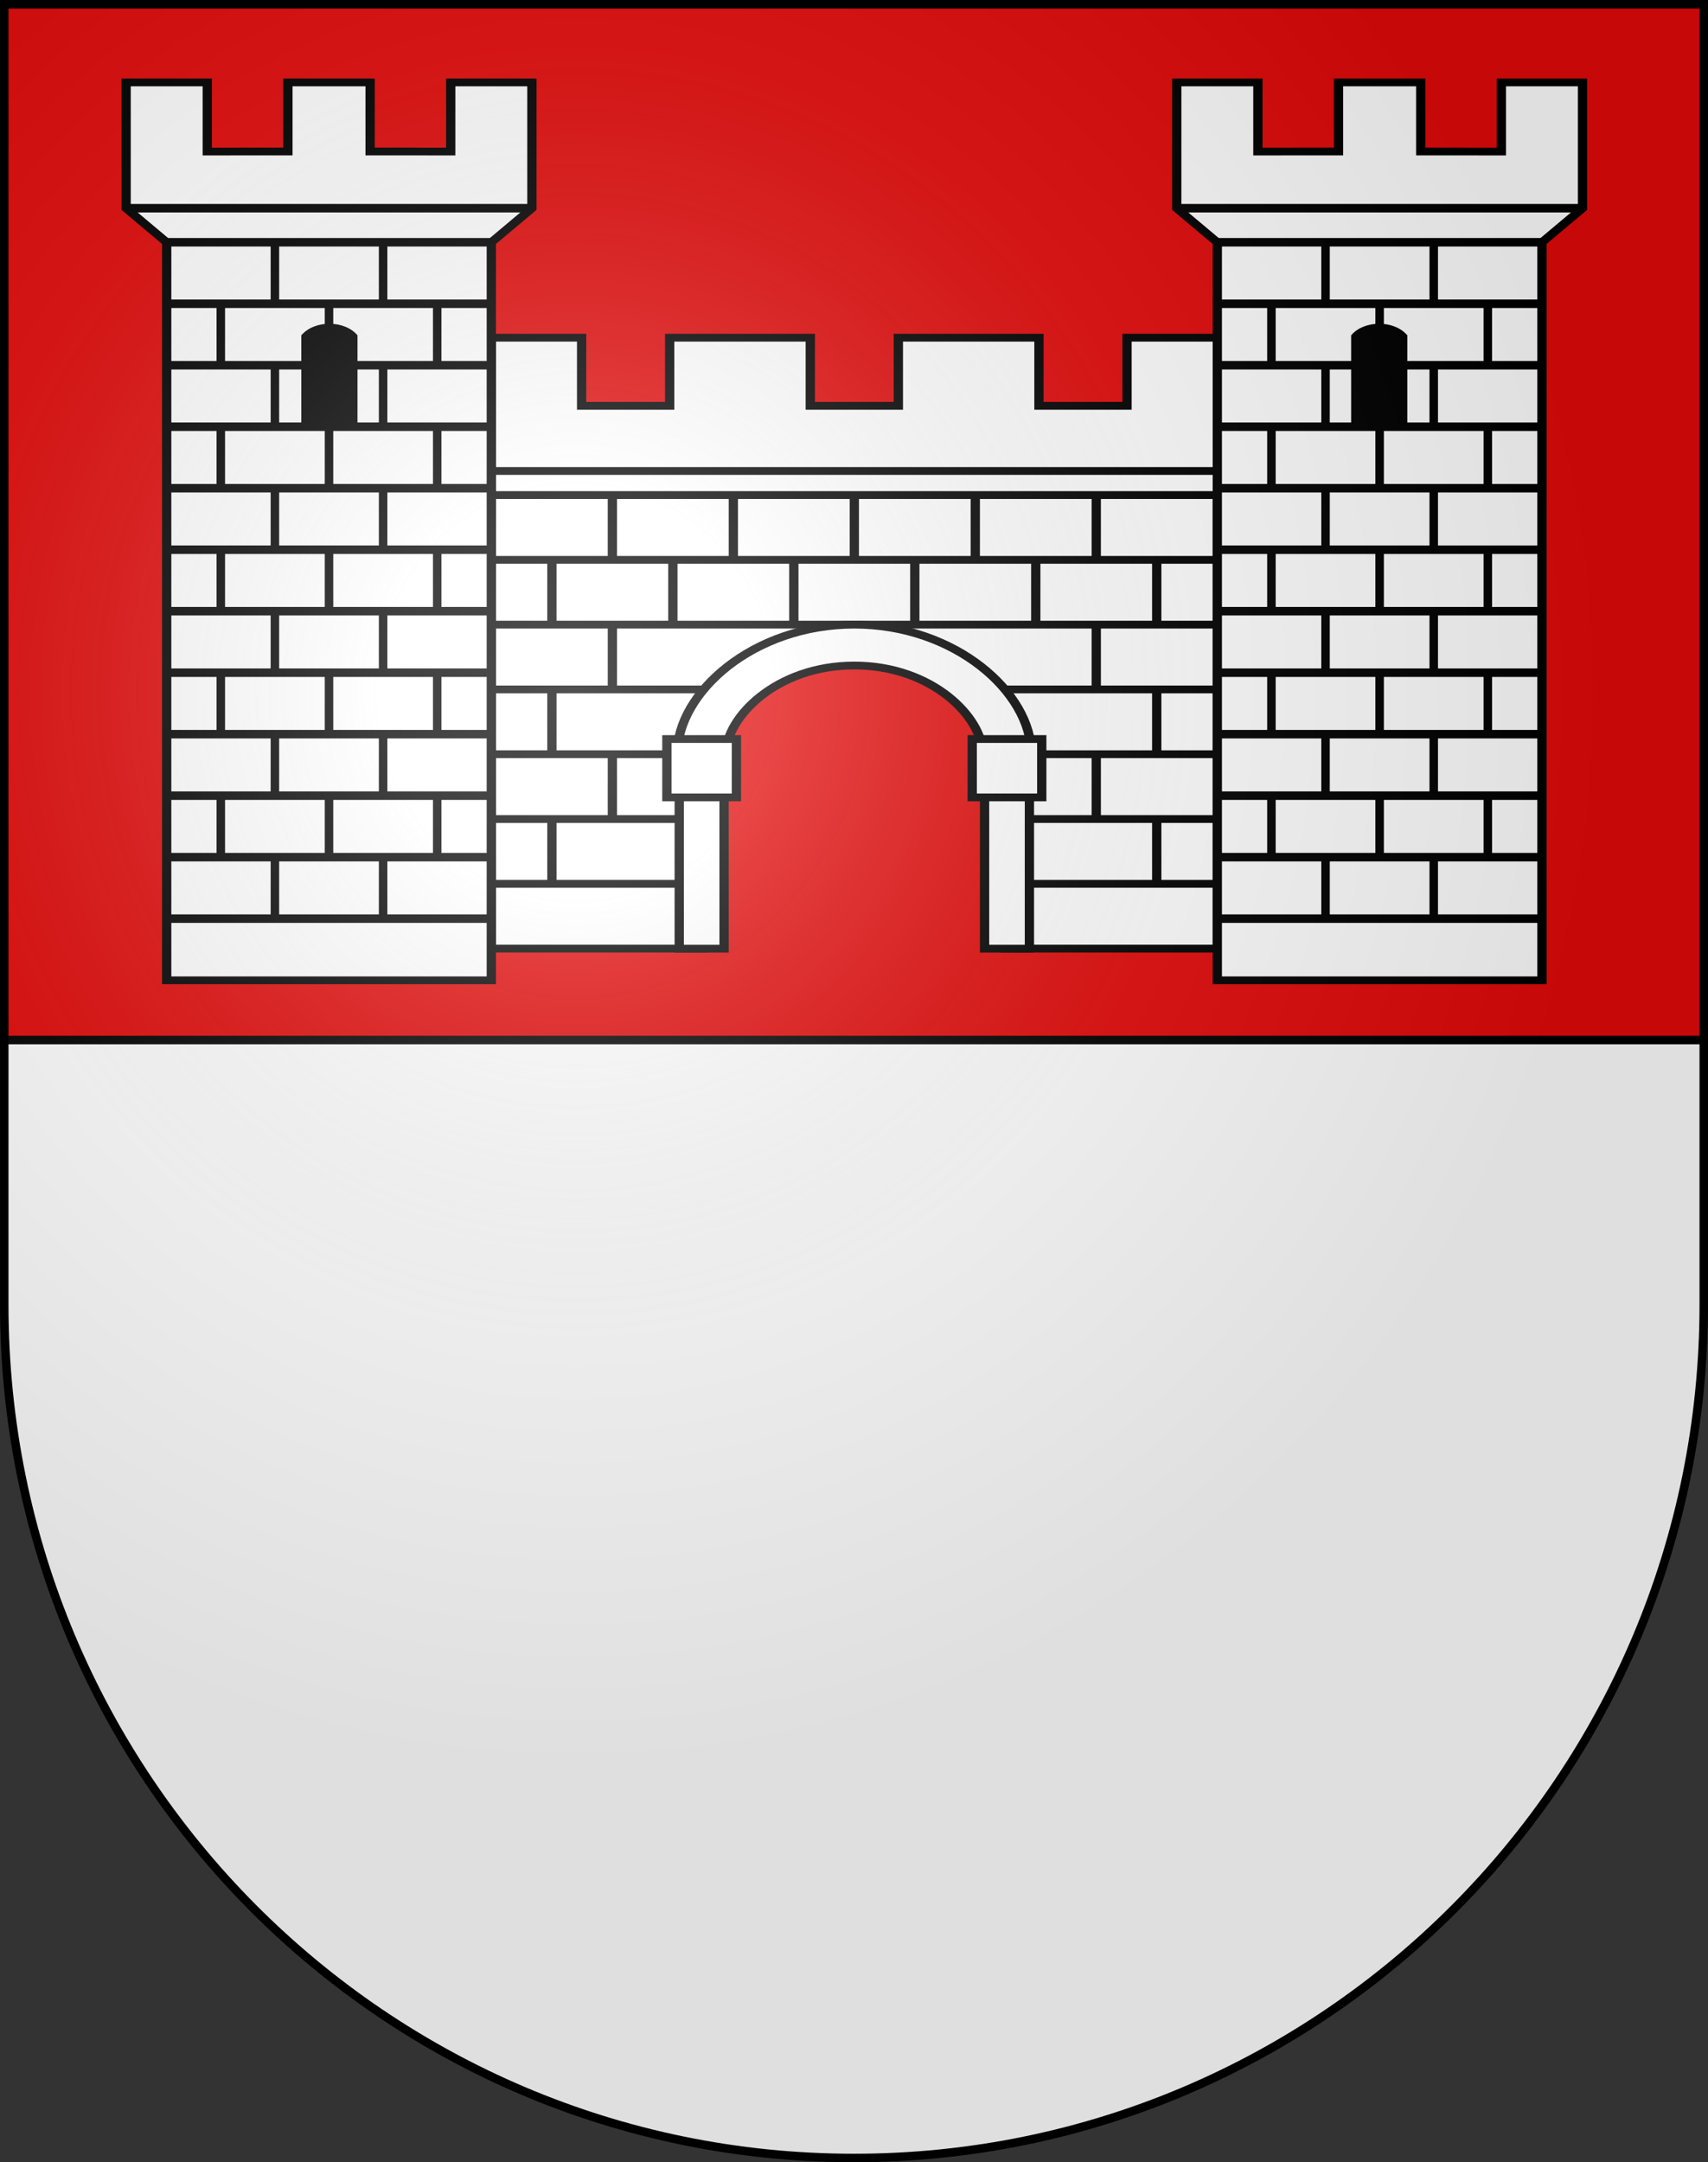
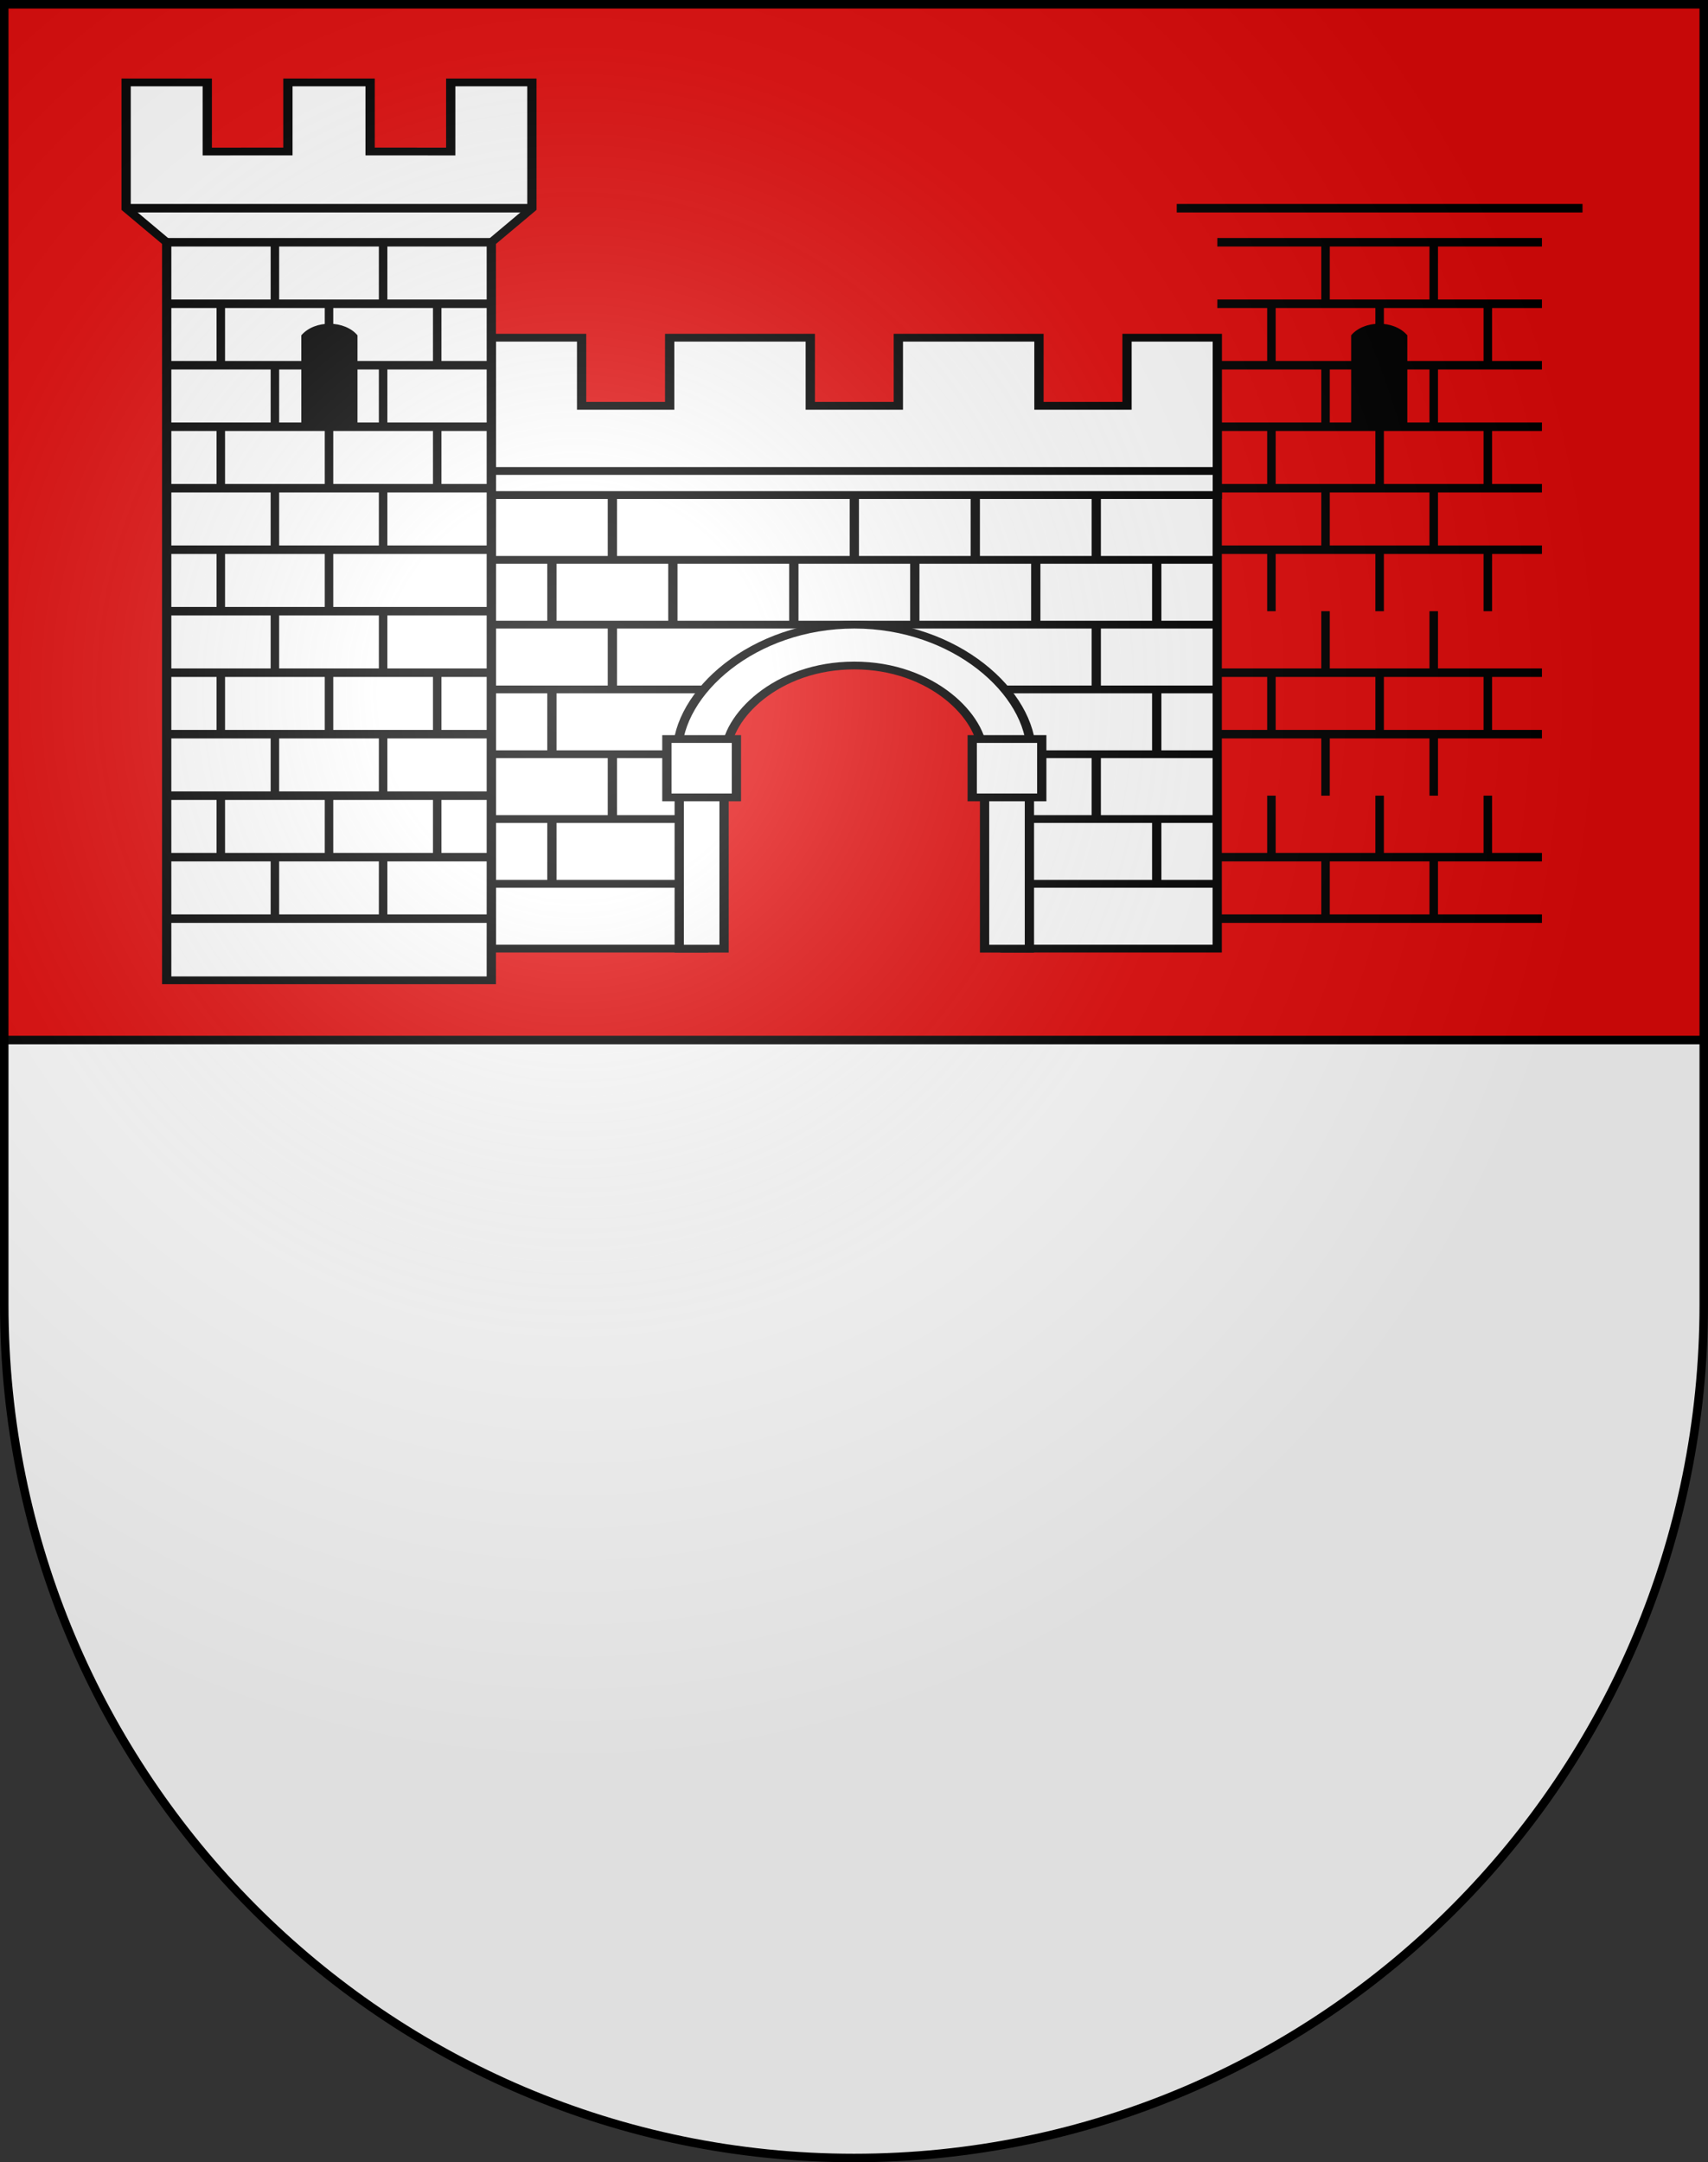
<svg xmlns="http://www.w3.org/2000/svg" xmlns:ns1="http://sodipodi.sourceforge.net/DTD/sodipodi-0.dtd" xmlns:ns2="http://www.inkscape.org/namespaces/inkscape" xmlns:xlink="http://www.w3.org/1999/xlink" height="763" width="603" version="1.0" id="svg20" ns1:version="0.32" ns2:version="0.48.3.1 r9886" ns1:docname="Champtauroz-coat_of_arms.svg" ns2:output_extension="org.inkscape.output.svg.inkscape">
  <rect width="100%" height="100%" fill="#333333" stroke="none" />
  <defs id="defs29">
    <ns2:perspective ns1:type="inkscape:persp3d" ns2:vp_x="0 : 381.5 : 1" ns2:vp_y="0 : 1000 : 0" ns2:vp_z="603 : 381.5 : 1" ns2:persp3d-origin="301.5 : 254.33333 : 1" id="perspective28" />
    <linearGradient id="linearGradient2893">
      <stop style="stop-color:#ffffff;stop-opacity:0.314;" offset="0" id="stop2895" />
      <stop id="stop2897" offset="0.19" style="stop-color:#ffffff;stop-opacity:0.251;" />
      <stop style="stop-color:#6b6b6b;stop-opacity:0.125;" offset="0.6" id="stop2901" />
      <stop style="stop-color:#000000;stop-opacity:0.125;" offset="1" id="stop2899" />
    </linearGradient>
    <linearGradient id="linearGradient2955">
      <stop style="stop-color:white;stop-opacity:0;" offset="0" id="stop2965" />
      <stop style="stop-color:black;stop-opacity:0.646;" offset="1" id="stop2959" />
    </linearGradient>
    <radialGradient ns2:collect="always" xlink:href="#linearGradient2893" id="radialGradient3236" gradientUnits="userSpaceOnUse" gradientTransform="matrix(1.215,1.531577e-24,1.464684e-23,1.267,-839.192,-490.489)" cx="858.042" cy="579.933" fx="858.042" fy="579.933" r="300" />
    <ns2:perspective id="perspective2474" ns2:persp3d-origin="297.63751 : 280.63 : 1" ns2:vp_z="595.27502 : 420.94501 : 1" ns2:vp_y="0 : 1000 : 0" ns2:vp_x="0 : 420.94501 : 1" ns1:type="inkscape:persp3d" />
  </defs>
  <ns1:namedview ns2:window-height="992" ns2:window-width="1680" ns2:pageshadow="2" ns2:pageopacity="0.0" guidetolerance="10.0" gridtolerance="10.0" objecttolerance="10.0" borderopacity="1.0" bordercolor="#666666" pagecolor="#ffffff" id="base" ns2:zoom="0.96458297" ns2:cx="75.861684" ns2:cy="483.61333" ns2:window-x="-2" ns2:window-y="-3" ns2:current-layer="g2918" showgrid="false" showguides="true" ns2:guide-bbox="true" ns2:window-maximized="1">
    <ns1:guide orientation="horizontal" position="761.5" id="guide1885" />
    <ns1:guide orientation="vertical" position="1.5" id="guide1887" />
    <ns1:guide orientation="horizontal" position="1.5" id="guide1889" />
    <ns1:guide orientation="vertical" position="601.5" id="guide1891" />
    <ns1:guide orientation="vertical" position="301.501" id="guide1893" />
  </ns1:namedview>
  <desc id="desc22">Coat of Arms of Canton of Freiburg (Fribourg)</desc>
  <g ns2:groupmode="layer" id="layer1" ns2:label="Fond écu" style="opacity:1" ns1:insensitive="true">
    <path id="path1899" d="M 1.5,1.5 L 1.5,460.368 C 1.5,626.678 135.815,761.5 301.5,761.5 C 467.185,761.5 601.5,626.678 601.5,460.368 L 601.5,1.5 L 1.5,1.5 z" style="fill:#ffffff;fill-opacity:1" />
    <rect height="365.5" width="600" y="1.5" x="1.5" id="rect2505" style="opacity:1;fill:#e20909" />
  </g>
  <g ns2:groupmode="layer" id="layer2" ns2:label="Meubles" style="display:inline">
    <line id="line2465" y2="367" x2="601.499" y1="367" x1="1.5" stroke-miterlimit="11" style="fill:#ffffff;stroke:#000000;stroke-width:3;stroke-miterlimit:11" />
    <g transform="translate(-407.244,81.329)" style="display:inline" id="g2918">
      <g id="g5313">
        <g style="fill:#ffffff;fill-opacity:1" transform="matrix(1,0,0,0.839,407.357,-179.583)" id="g2879">
          <polygon transform="translate(-0.038,-0.045)" id="polygon2749" points="429.657,516.131 429.657,325.367 173.417,325.367 173.417,325.367 173.417,516.131 248.333,516.131 248.333,421.154 272.687,396.8 293.22,388.682 309.854,388.682 330.388,396.8 354.741,421.154 354.741,516.131 " style="fill:#ffffff;fill-opacity:1;stroke:#000000;stroke-width:3.275;stroke-linecap:round" />
          <line style="fill:#ffffff;fill-opacity:1;stroke:#000000;stroke-width:3.275" x1="173.379" y1="352.574" x2="429.619" y2="352.574" id="line2753" />
          <line style="fill:#ffffff;fill-opacity:1;stroke:#000000;stroke-width:3.275" x1="173.379" y1="379.826" x2="429.619" y2="379.826" id="line2755" />
          <line style="fill:#ffffff;fill-opacity:1;stroke:#000000;stroke-width:3.275" x1="354.667" y1="407.077" x2="429.619" y2="407.077" id="line2757" />
          <line style="fill:#ffffff;fill-opacity:1;stroke:#000000;stroke-width:3.275" x1="173.379" y1="407.077" x2="248.331" y2="407.077" id="line2759" />
          <line style="fill:#ffffff;fill-opacity:1;stroke:#000000;stroke-width:3.275" x1="367.675" y1="434.329" x2="429.619" y2="434.329" id="line2761" />
          <line style="fill:#ffffff;fill-opacity:1;stroke:#000000;stroke-width:3.275" x1="173.379" y1="434.329" x2="235.324" y2="434.329" id="line2763" />
          <line style="fill:#ffffff;fill-opacity:1;stroke:#000000;stroke-width:3.275" x1="363.315" y1="461.581" x2="429.619" y2="461.581" id="line2765" />
          <line style="fill:#ffffff;fill-opacity:1;stroke:#000000;stroke-width:3.275" x1="173.379" y1="461.581" x2="239.683" y2="461.581" id="line2767" />
          <line style="fill:#ffffff;fill-opacity:1;stroke:#000000;stroke-width:3.275" x1="363.315" y1="488.832" x2="429.619" y2="488.832" id="line2769" />
          <line style="fill:#ffffff;fill-opacity:1;stroke:#000000;stroke-width:3.275" x1="173.379" y1="488.832" x2="239.683" y2="488.832" id="line2771" />
          <line style="fill:#ffffff;fill-opacity:1;stroke:#000000;stroke-width:3.275" x1="216.085" y1="325.322" x2="216.085" y2="352.574" id="line2773" />
-           <line style="fill:#ffffff;fill-opacity:1;stroke:#000000;stroke-width:3.275" x1="258.792" y1="325.322" x2="258.792" y2="352.574" id="line2775" />
          <line style="fill:#ffffff;fill-opacity:1;stroke:#000000;stroke-width:3.275" x1="301.499" y1="325.322" x2="301.499" y2="352.574" id="line2777" />
          <line style="fill:#ffffff;fill-opacity:1;stroke:#000000;stroke-width:3.275" x1="344.205" y1="325.322" x2="344.205" y2="352.574" id="line2779" />
          <line style="fill:#ffffff;fill-opacity:1;stroke:#000000;stroke-width:3.275" x1="386.913" y1="325.322" x2="386.913" y2="352.574" id="line2781" />
          <line style="fill:#ffffff;fill-opacity:1;stroke:#000000;stroke-width:3.275" x1="216.085" y1="379.826" x2="216.085" y2="407.077" id="line2783" />
          <line style="fill:#ffffff;fill-opacity:1;stroke:#000000;stroke-width:3.275" x1="386.913" y1="379.826" x2="386.913" y2="407.077" id="line2785" />
          <line style="fill:#ffffff;fill-opacity:1;stroke:#000000;stroke-width:3.275" x1="216.085" y1="434.33" x2="216.085" y2="461.581" id="line2787" />
          <line style="fill:#ffffff;fill-opacity:1;stroke:#000000;stroke-width:3.275" x1="386.913" y1="434.33" x2="386.913" y2="461.581" id="line2789" />
          <line style="fill:#ffffff;fill-opacity:1;stroke:#000000;stroke-width:3.275" x1="194.732" y1="352.574" x2="194.732" y2="379.826" id="line2791" />
          <line style="fill:#ffffff;fill-opacity:1;stroke:#000000;stroke-width:3.275" x1="237.439" y1="352.574" x2="237.439" y2="379.826" id="line2793" />
          <line style="fill:#ffffff;fill-opacity:1;stroke:#000000;stroke-width:3.275" x1="280.146" y1="352.574" x2="280.146" y2="379.826" id="line2795" />
          <line style="fill:#ffffff;fill-opacity:1;stroke:#000000;stroke-width:3.275" x1="322.853" y1="352.574" x2="322.853" y2="379.826" id="line2797" />
          <line style="fill:#ffffff;fill-opacity:1;stroke:#000000;stroke-width:3.275" x1="365.56" y1="352.574" x2="365.56" y2="379.826" id="line2799" />
          <line style="fill:#ffffff;fill-opacity:1;stroke:#000000;stroke-width:3.275" x1="408.267" y1="352.574" x2="408.267" y2="379.826" id="line2801" />
          <line style="fill:#ffffff;fill-opacity:1;stroke:#000000;stroke-width:3.275" x1="194.732" y1="407.077" x2="194.732" y2="434.329" id="line2803" />
          <line style="fill:#ffffff;fill-opacity:1;stroke:#000000;stroke-width:3.275" x1="408.267" y1="407.077" x2="408.267" y2="434.329" id="line2805" />
          <line style="fill:#ffffff;fill-opacity:1;stroke:#000000;stroke-width:3.275" x1="194.732" y1="461.582" x2="194.732" y2="488.832" id="line2807" />
          <line style="fill:#ffffff;fill-opacity:1;stroke:#000000;stroke-width:3.275" x1="408.267" y1="461.582" x2="408.267" y2="488.832" id="line2809" />
          <rect id="rect2813" height="77.101" width="15.832" y="439.015" x="239.683" style="fill:#ffffff;fill-opacity:1;stroke:#000000;stroke-width:3.275" />
          <rect id="rect2815" height="77.101" width="15.831" y="439.015" x="347.483" style="fill:#ffffff;fill-opacity:1;stroke:#000000;stroke-width:3.275" />
          <path ns2:connector-curvature="0" style="fill:#ffffff;fill-opacity:1;stroke:#000000;stroke-width:3.275" d="m 239.004,434.112 17.19,0 c 0,-15.125 17.649,-37.095 45.305,-37.095 27.655,0 45.304,21.97 45.304,37.095 l 17.191,0 c 0,-25.625 -26.728,-54.286 -62.495,-54.286 -35.769,0 -62.495,28.66 -62.495,54.286 z" id="path2819" />
          <rect id="rect2821" height="24.551" width="24.551" y="427.934" x="343.124" style="fill:#ffffff;fill-opacity:1;stroke:#000000;stroke-width:3.275" />
          <rect id="rect2823" height="24.551" width="24.55" y="427.934" x="235.324" style="fill:#ffffff;fill-opacity:1;stroke:#000000;stroke-width:3.275" />
          <polygon transform="translate(-0.038,-0.045)" id="polygon2827" points="285.992,287.841 285.992,259.19 236.352,259.19 236.352,287.841 205.261,287.841 205.261,259.19 173.417,259.19 173.417,325.367 429.692,325.367 429.692,259.19 397.813,259.19 397.813,259.19 397.813,287.841 366.723,287.841 366.723,259.19 317.082,259.19 317.082,287.841 " style="fill:#ffffff;fill-opacity:1;stroke:#000000;stroke-width:3.275" />
          <line id="line2829" y2="315.196" x2="429.654" y1="315.196" x1="173.344" style="fill:#ffffff;fill-opacity:1;stroke:#000000;stroke-width:3.275" />
        </g>
-         <polygon id="polygon2835" points="472.485,180.866 444.019,180.887 444.019,151.808 415.368,151.808 415.368,204.753 429.692,219.079 429.692,529.464 486.995,529.464 544.297,529.464 544.297,219.079 558.622,204.753 558.622,151.808 529.972,151.808 529.972,151.808 529.972,180.887 501.505,180.866 501.505,151.808 486.995,151.808 472.485,151.808 " style="fill:#ffffff;fill-opacity:1;stroke:#000000;stroke-width:3.275" transform="matrix(1,0,0,0.839,407.319,-179.621)" />
        <line id="line2841" y2="-7.858" x2="965.94" y1="-7.858" x1="822.687" style="fill:#ffffff;fill-opacity:1;stroke:#000000;stroke-width:3" />
        <line id="line2843" y2="4.16" x2="951.615" y1="4.16" x1="837.01" style="fill:#ffffff;fill-opacity:1;stroke:#000000;stroke-width:3" />
        <line id="line2845" y2="25.861" x2="951.615" y1="25.861" x1="837.01" style="fill:#ffffff;fill-opacity:1;stroke:#000000;stroke-width:3" />
        <line id="line2847" y2="47.559" x2="951.615" y1="47.559" x1="837.01" style="fill:#ffffff;fill-opacity:1;stroke:#000000;stroke-width:3" />
        <line id="line2849" y2="69.256" x2="951.615" y1="69.256" x1="837.01" style="fill:#ffffff;fill-opacity:1;stroke:#000000;stroke-width:3" />
        <line id="line2851" y2="90.953" x2="951.615" y1="90.953" x1="837.01" style="fill:#ffffff;fill-opacity:1;stroke:#000000;stroke-width:3" />
        <line id="line2853" y2="112.651" x2="951.615" y1="112.651" x1="837.01" style="fill:#ffffff;fill-opacity:1;stroke:#000000;stroke-width:3" />
-         <line id="line2855" y2="134.348" x2="951.615" y1="134.348" x1="837.01" style="fill:#ffffff;fill-opacity:1;stroke:#000000;stroke-width:3" />
        <line id="line2857" y2="156.047" x2="951.615" y1="156.047" x1="837.01" style="fill:#ffffff;fill-opacity:1;stroke:#000000;stroke-width:3" />
        <line id="line2859" y2="177.744" x2="951.615" y1="177.744" x1="837.01" style="fill:#ffffff;fill-opacity:1;stroke:#000000;stroke-width:3" />
-         <line id="line2861" y2="199.442" x2="951.615" y1="199.442" x1="837.01" style="fill:#ffffff;fill-opacity:1;stroke:#000000;stroke-width:3" />
        <line id="line2863" y2="221.139" x2="951.615" y1="221.139" x1="837.01" style="fill:#ffffff;fill-opacity:1;stroke:#000000;stroke-width:3" />
        <line id="line2865" y2="242.837" x2="951.615" y1="242.837" x1="837.01" style="fill:#ffffff;fill-opacity:1;stroke:#000000;stroke-width:3" />
        <line id="line2869" y2="25.861" x2="875.213" y1="4.163" x1="875.213" style="fill:#ffffff;fill-opacity:1;stroke:#000000;stroke-width:3" />
        <line id="line2871" y2="25.861" x2="913.415" y1="4.163" x1="913.415" style="fill:#ffffff;fill-opacity:1;stroke:#000000;stroke-width:3" />
        <line id="line2873" y2="47.559" x2="932.514" y1="25.861" x1="932.514" style="fill:#ffffff;fill-opacity:1;stroke:#000000;stroke-width:3" />
        <line id="line2875" y2="47.559" x2="894.314" y1="25.861" x1="894.314" style="fill:#ffffff;fill-opacity:1;stroke:#000000;stroke-width:3" />
        <line id="line2877" y2="47.559" x2="856.113" y1="25.861" x1="856.113" style="fill:#ffffff;fill-opacity:1;stroke:#000000;stroke-width:3" />
        <line id="line2879" y2="69.256" x2="875.213" y1="47.559" x1="875.213" style="fill:#ffffff;fill-opacity:1;stroke:#000000;stroke-width:3" />
        <line id="line2881" y2="69.256" x2="913.415" y1="47.559" x1="913.415" style="fill:#ffffff;fill-opacity:1;stroke:#000000;stroke-width:3" />
        <line id="line2883" y2="90.953" x2="932.514" y1="69.256" x1="932.514" style="fill:#ffffff;fill-opacity:1;stroke:#000000;stroke-width:3" />
        <line id="line2885" y2="90.953" x2="894.314" y1="69.256" x1="894.314" style="fill:#ffffff;fill-opacity:1;stroke:#000000;stroke-width:3" />
        <line id="line2887" y2="90.953" x2="856.113" y1="69.256" x1="856.113" style="fill:#ffffff;fill-opacity:1;stroke:#000000;stroke-width:3" />
        <line id="line2889" y2="112.651" x2="875.213" y1="90.953" x1="875.213" style="fill:#ffffff;fill-opacity:1;stroke:#000000;stroke-width:3" />
        <line id="line2891" y2="112.651" x2="913.415" y1="90.953" x1="913.415" style="fill:#ffffff;fill-opacity:1;stroke:#000000;stroke-width:3" />
        <line id="line2893" y2="134.348" x2="932.514" y1="112.651" x1="932.514" style="fill:#ffffff;fill-opacity:1;stroke:#000000;stroke-width:3" />
        <line id="line2895" y2="134.348" x2="894.314" y1="112.651" x1="894.314" style="fill:#ffffff;fill-opacity:1;stroke:#000000;stroke-width:3" />
        <line id="line2897" y2="134.348" x2="856.113" y1="112.651" x1="856.113" style="fill:#ffffff;fill-opacity:1;stroke:#000000;stroke-width:3" />
        <line id="line2899" y2="156.047" x2="875.213" y1="134.348" x1="875.213" style="fill:#ffffff;fill-opacity:1;stroke:#000000;stroke-width:3" />
        <line id="line2901" y2="156.047" x2="913.415" y1="134.348" x1="913.415" style="fill:#ffffff;fill-opacity:1;stroke:#000000;stroke-width:3" />
        <line id="line2903" y2="177.744" x2="932.514" y1="156.047" x1="932.514" style="fill:#ffffff;fill-opacity:1;stroke:#000000;stroke-width:3" />
        <line id="line2905" y2="177.744" x2="894.314" y1="156.047" x1="894.314" style="fill:#ffffff;fill-opacity:1;stroke:#000000;stroke-width:3" />
        <line id="line2907" y2="177.744" x2="856.113" y1="156.047" x1="856.113" style="fill:#ffffff;fill-opacity:1;stroke:#000000;stroke-width:3" />
        <line id="line2909" y2="199.442" x2="875.213" y1="177.744" x1="875.213" style="fill:#ffffff;fill-opacity:1;stroke:#000000;stroke-width:3" />
        <line id="line2911" y2="199.442" x2="913.415" y1="177.744" x1="913.415" style="fill:#ffffff;fill-opacity:1;stroke:#000000;stroke-width:3" />
        <line id="line2913" y2="221.139" x2="932.514" y1="199.442" x1="932.514" style="fill:#ffffff;fill-opacity:1;stroke:#000000;stroke-width:3" />
        <line id="line2915" y2="221.139" x2="894.314" y1="199.442" x1="894.314" style="fill:#ffffff;fill-opacity:1;stroke:#000000;stroke-width:3" />
        <line id="line2917" y2="221.139" x2="856.113" y1="199.442" x1="856.113" style="fill:#ffffff;fill-opacity:1;stroke:#000000;stroke-width:3" />
        <line id="line2919" y2="242.838" x2="875.213" y1="221.139" x1="875.213" style="fill:#ffffff;fill-opacity:1;stroke:#000000;stroke-width:3" />
        <line id="line2921" y2="242.838" x2="913.415" y1="221.139" x1="913.415" style="fill:#ffffff;fill-opacity:1;stroke:#000000;stroke-width:3" />
        <path d="m 884.256,37.003 c 4.416,-5.329 15.089,-5.582 19.839,0 l 0,32.252 -19.839,0 0,-32.252 z" ns1:nodetypes="ccccc" id="path3033_1_" ns2:connector-curvature="0" style="fill:#000000;fill-opacity:1" />
        <polygon id="polygon2932" points="130.589,180.866 159.056,180.887 159.056,151.808 187.706,151.808 187.706,204.753 173.381,219.079 173.381,529.464 116.079,529.464 58.777,529.464 58.777,219.079 44.452,204.753 44.452,151.808 73.103,151.808 73.103,151.808 73.103,180.887 101.569,180.866 101.569,151.808 116.079,151.808 130.589,151.808 " style="fill:#ffffff;fill-opacity:1;stroke:#000000;stroke-width:3.275" transform="matrix(1,0,0,0.839,407.319,-179.621)" />
        <line id="line2938" y2="-7.858" x2="451.771" y1="-7.858" x1="595.025" style="fill:#ffffff;fill-opacity:1;stroke:#000000;stroke-width:3" />
        <line id="line2940" y2="4.16" x2="466.096" y1="4.16" x1="580.7" style="fill:#ffffff;fill-opacity:1;stroke:#000000;stroke-width:3" />
        <line id="line2942" y2="25.861" x2="466.096" y1="25.861" x1="580.7" style="fill:#ffffff;fill-opacity:1;stroke:#000000;stroke-width:3" />
        <line id="line2944" y2="47.559" x2="466.096" y1="47.559" x1="580.7" style="fill:#ffffff;fill-opacity:1;stroke:#000000;stroke-width:3" />
        <line id="line2946" y2="69.256" x2="466.096" y1="69.256" x1="580.7" style="fill:#ffffff;fill-opacity:1;stroke:#000000;stroke-width:3" />
        <line id="line2948" y2="90.953" x2="466.096" y1="90.953" x1="580.7" style="fill:#ffffff;fill-opacity:1;stroke:#000000;stroke-width:3" />
        <line id="line2950" y2="112.651" x2="466.096" y1="112.651" x1="580.7" style="fill:#ffffff;fill-opacity:1;stroke:#000000;stroke-width:3" />
        <line id="line2952" y2="134.348" x2="466.096" y1="134.348" x1="580.7" style="fill:#ffffff;fill-opacity:1;stroke:#000000;stroke-width:3" />
        <line id="line2954" y2="156.047" x2="466.096" y1="156.047" x1="580.7" style="fill:#ffffff;fill-opacity:1;stroke:#000000;stroke-width:3" />
        <line id="line2956" y2="177.744" x2="466.096" y1="177.744" x1="580.7" style="fill:#ffffff;fill-opacity:1;stroke:#000000;stroke-width:3" />
        <line id="line2958" y2="199.442" x2="466.096" y1="199.442" x1="580.7" style="fill:#ffffff;fill-opacity:1;stroke:#000000;stroke-width:3" />
        <line id="line2960" y2="221.139" x2="466.096" y1="221.139" x1="580.7" style="fill:#ffffff;fill-opacity:1;stroke:#000000;stroke-width:3" />
        <line id="line2962" y2="242.837" x2="466.096" y1="242.837" x1="580.7" style="fill:#ffffff;fill-opacity:1;stroke:#000000;stroke-width:3" />
        <line id="line2966" y2="25.861" x2="542.499" y1="4.163" x1="542.499" style="fill:#ffffff;fill-opacity:1;stroke:#000000;stroke-width:3" />
        <line id="line2968" y2="25.861" x2="504.298" y1="4.163" x1="504.298" style="fill:#ffffff;fill-opacity:1;stroke:#000000;stroke-width:3" />
        <line id="line2970" y2="47.559" x2="485.197" y1="25.861" x1="485.197" style="fill:#ffffff;fill-opacity:1;stroke:#000000;stroke-width:3" />
        <line id="line2972" y2="47.559" x2="523.398" y1="25.861" x1="523.398" style="fill:#ffffff;fill-opacity:1;stroke:#000000;stroke-width:3" />
        <line id="line2974" y2="47.559" x2="561.599" y1="25.861" x1="561.599" style="fill:#ffffff;fill-opacity:1;stroke:#000000;stroke-width:3" />
        <line id="line2976" y2="69.256" x2="542.499" y1="47.559" x1="542.499" style="fill:#ffffff;fill-opacity:1;stroke:#000000;stroke-width:3" />
        <line id="line2978" y2="69.256" x2="504.298" y1="47.559" x1="504.298" style="fill:#ffffff;fill-opacity:1;stroke:#000000;stroke-width:3" />
        <line id="line2980" y2="90.953" x2="485.197" y1="69.256" x1="485.197" style="fill:#ffffff;fill-opacity:1;stroke:#000000;stroke-width:3" />
        <line id="line2982" y2="90.953" x2="523.398" y1="69.256" x1="523.398" style="fill:#ffffff;fill-opacity:1;stroke:#000000;stroke-width:3" />
        <line id="line2984" y2="90.953" x2="561.599" y1="69.256" x1="561.599" style="fill:#ffffff;fill-opacity:1;stroke:#000000;stroke-width:3" />
        <line id="line2986" y2="112.651" x2="542.499" y1="90.953" x1="542.499" style="fill:#ffffff;fill-opacity:1;stroke:#000000;stroke-width:3" />
        <line id="line2988" y2="112.651" x2="504.298" y1="90.953" x1="504.298" style="fill:#ffffff;fill-opacity:1;stroke:#000000;stroke-width:3" />
        <line id="line2990" y2="134.348" x2="485.197" y1="112.651" x1="485.197" style="fill:#ffffff;fill-opacity:1;stroke:#000000;stroke-width:3" />
        <line id="line2992" y2="134.348" x2="523.398" y1="112.651" x1="523.398" style="fill:#ffffff;fill-opacity:1;stroke:#000000;stroke-width:3" />
-         <line id="line2994" y2="134.348" x2="561.599" y1="112.651" x1="561.599" style="fill:#ffffff;fill-opacity:1;stroke:#000000;stroke-width:3" />
        <line id="line2996" y2="156.047" x2="542.499" y1="134.348" x1="542.499" style="fill:#ffffff;fill-opacity:1;stroke:#000000;stroke-width:3" />
        <line id="line2998" y2="156.047" x2="504.298" y1="134.348" x1="504.298" style="fill:#ffffff;fill-opacity:1;stroke:#000000;stroke-width:3" />
        <line id="line3000" y2="177.744" x2="485.197" y1="156.047" x1="485.197" style="fill:#ffffff;fill-opacity:1;stroke:#000000;stroke-width:3" />
        <line id="line3002" y2="177.744" x2="523.398" y1="156.047" x1="523.398" style="fill:#ffffff;fill-opacity:1;stroke:#000000;stroke-width:3" />
        <line id="line3004" y2="177.744" x2="561.599" y1="156.047" x1="561.599" style="fill:#ffffff;fill-opacity:1;stroke:#000000;stroke-width:3" />
        <line id="line3006" y2="199.442" x2="542.499" y1="177.744" x1="542.499" style="fill:#ffffff;fill-opacity:1;stroke:#000000;stroke-width:3" />
        <line id="line3008" y2="199.442" x2="504.298" y1="177.744" x1="504.298" style="fill:#ffffff;fill-opacity:1;stroke:#000000;stroke-width:3" />
        <line id="line3010" y2="221.139" x2="485.197" y1="199.442" x1="485.197" style="fill:#ffffff;fill-opacity:1;stroke:#000000;stroke-width:3" />
        <line id="line3012" y2="221.139" x2="523.398" y1="199.442" x1="523.398" style="fill:#ffffff;fill-opacity:1;stroke:#000000;stroke-width:3" />
        <line id="line3014" y2="221.139" x2="561.599" y1="199.442" x1="561.599" style="fill:#ffffff;fill-opacity:1;stroke:#000000;stroke-width:3" />
        <line id="line3016" y2="242.838" x2="542.499" y1="221.139" x1="542.499" style="fill:#ffffff;fill-opacity:1;stroke:#000000;stroke-width:3" />
        <line id="line3018" y2="242.838" x2="504.298" y1="221.139" x1="504.298" style="fill:#ffffff;fill-opacity:1;stroke:#000000;stroke-width:3" />
        <path d="m 533.457,69.256 -19.839,0 0,-32.252 c 4.751,-5.582 15.423,-5.329 19.839,0 l 0,32.252 z" ns1:nodetypes="ccccc" id="path3033_9_" ns2:connector-curvature="0" style="fill:#000000;fill-opacity:1" />
      </g>
    </g>
  </g>
  <g ns2:groupmode="layer" id="layer3" ns2:label="Reflet final" style="display:inline" ns1:insensitive="true">
    <path style="fill:url(#radialGradient3236);fill-opacity:1" d="M 1.5,1.5 L 1.5,460.368 C 1.5,626.679 135.815,761.5 301.5,761.5 C 467.185,761.5 601.5,626.679 601.5,460.368 L 601.5,1.5 L 1.5,1.5 z " id="path2346" />
  </g>
  <g ns2:groupmode="layer" id="layer4" ns2:label="Contour final" style="display:inline" ns1:insensitive="true">
    <path style="fill:none;fill-opacity:1;stroke:#000000;stroke-width:3;stroke-miterlimit:4;stroke-dasharray:none;stroke-opacity:1" d="M 1.5,1.5 L 1.5,460.368 C 1.5,626.679 135.815,761.5 301.5,761.5 C 467.185,761.5 601.5,626.679 601.5,460.368 L 601.5,1.5 L 1.5,1.5 z " id="path3239" />
  </g>
</svg>